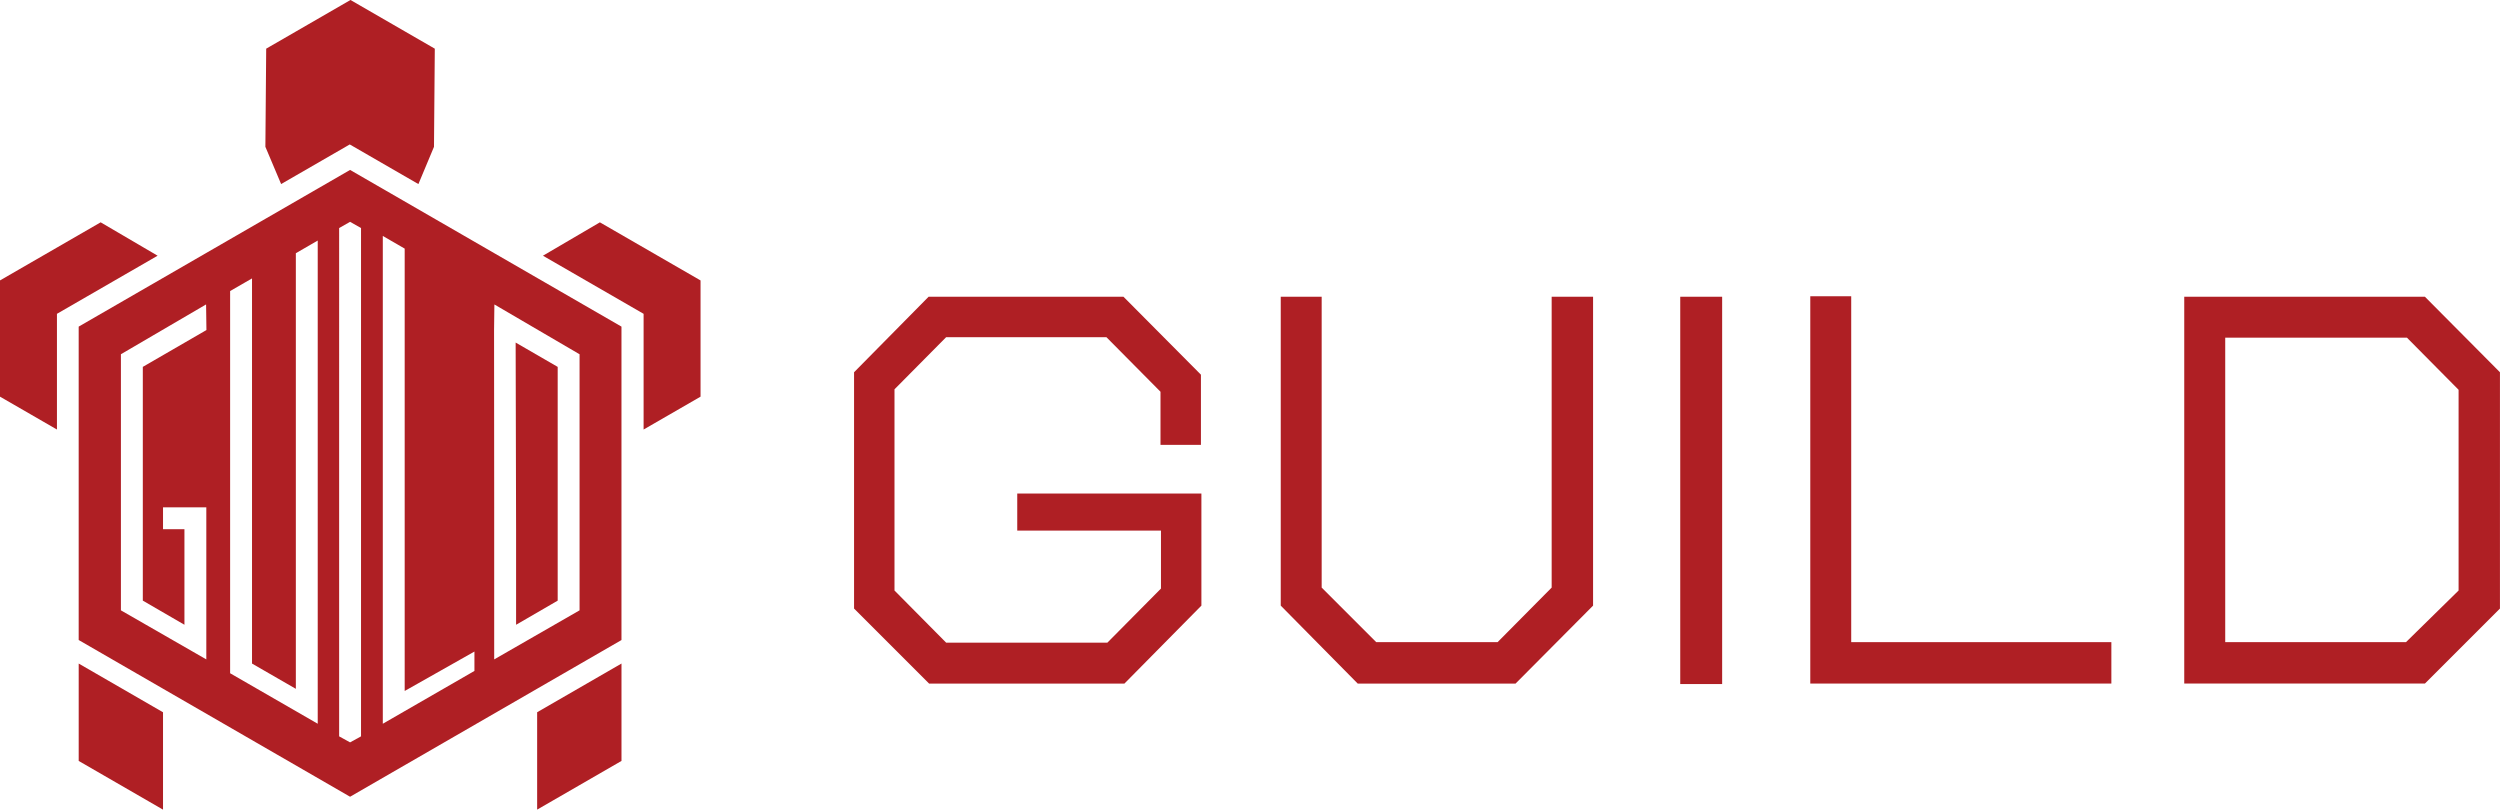
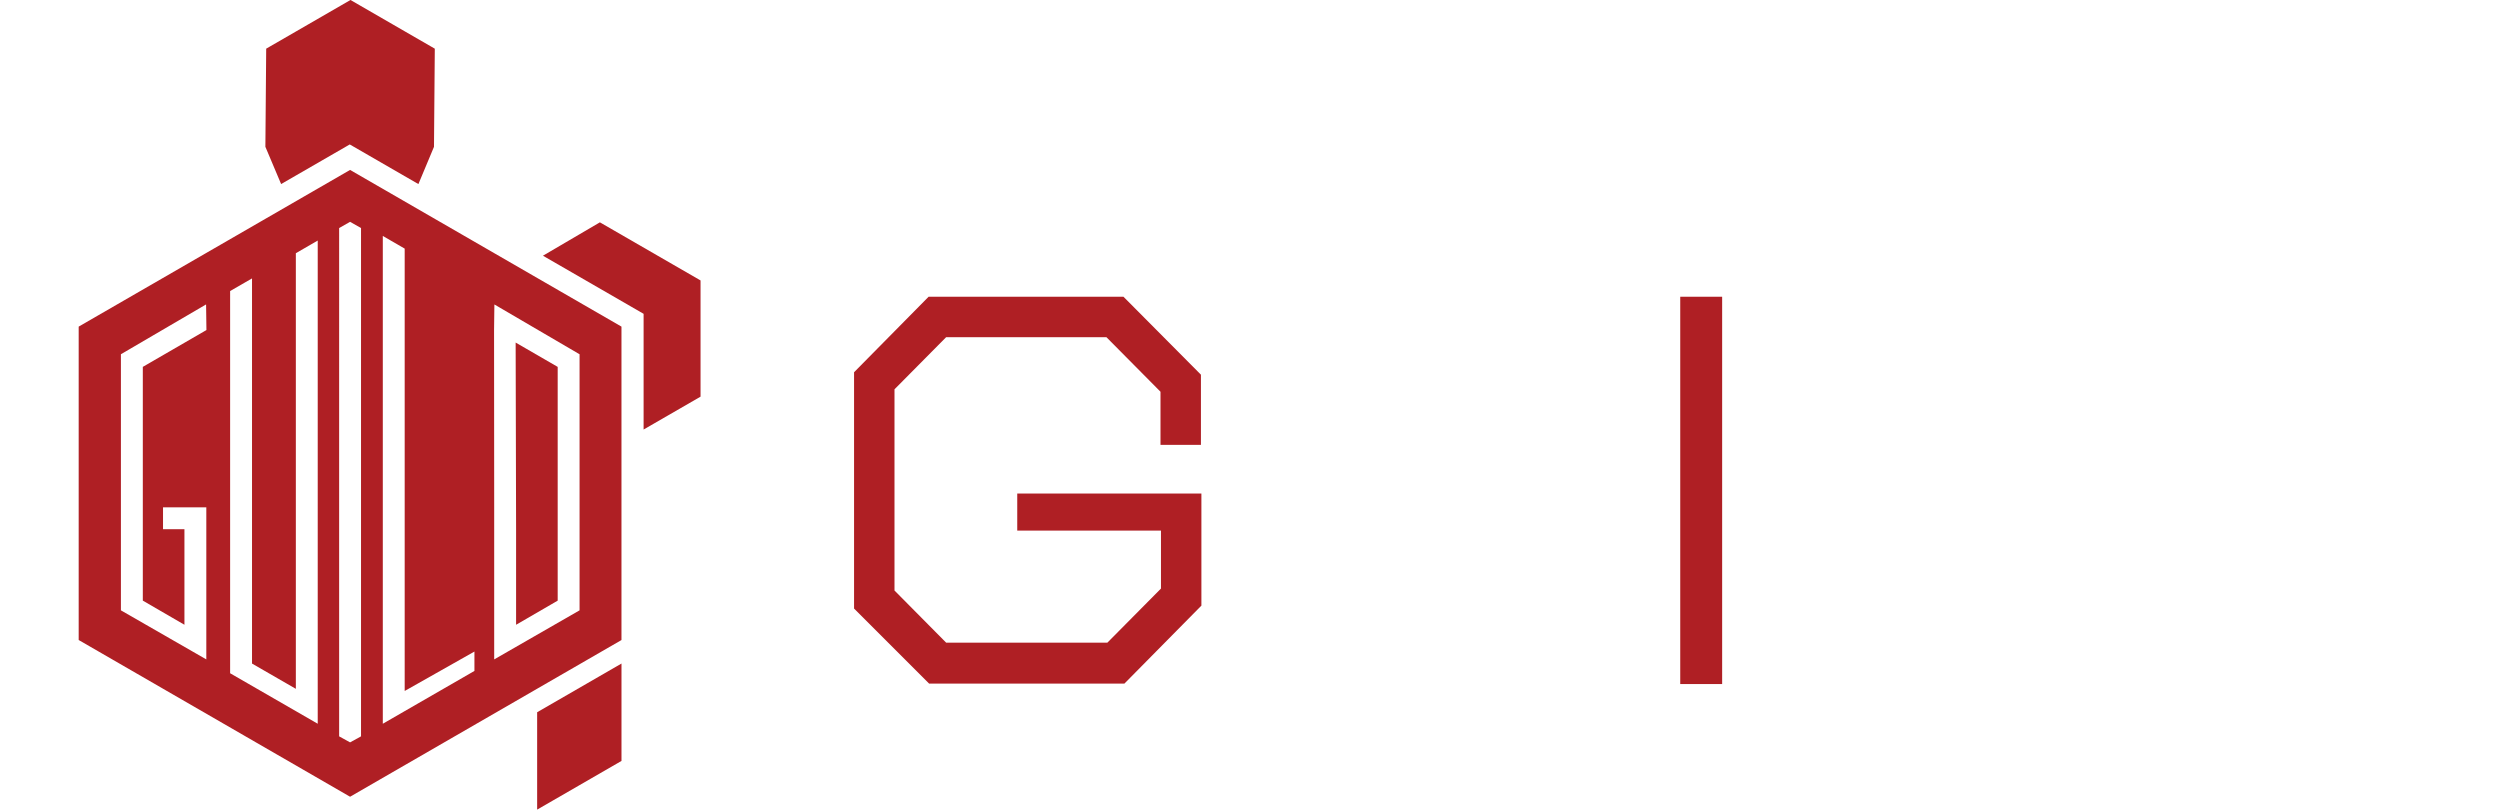
<svg xmlns="http://www.w3.org/2000/svg" width="150.932" height="48.88" viewBox="0 0 150.932 48.88">
  <g id="グループ_6249" data-name="グループ 6249" transform="translate(-111 266)">
    <g id="グループ_6248" data-name="グループ 6248" transform="translate(111 -266)">
      <path id="パス_10057" data-name="パス 10057" d="M109.139,89.522l2.511-1.457V73.953l-2.538-1.469.027,11.269Z" transform="translate(-77.981 -51.803)" fill="#af1f24" />
      <path id="パス_10058" data-name="パス 10058" d="M33.035,35.958,16.65,45.418v18.92L33.035,73.8l16.385-9.46V45.418Zm-10,27.46v-5.77H21.742V56.327h2.614v9.182L19.2,62.547V47.085l5.142-3.007.021,1.547-3.841,2.223V61.96Zm8.047,5.976-5.289-3.049V43.27l1.322-.762V65.76l2.646,1.526v-26.3l1.321-.764Zm2.614.761-.661.364-.66-.364V39.466l.66-.375.661.375Zm6.847-3.95-5.532,3.189V39.944l1.321.764V67.415l4.211-2.38Zm6.347-3.658-5.154,2.962V56.327l-.008-10.7.02-1.547,5.142,3.007Z" transform="translate(-11.9 -25.699)" fill="#af1f24" />
      <path id="パス_10059" data-name="パス 10059" d="M113.662,143.351v5.879l5.092-2.94v-5.879Z" transform="translate(-81.233 -100.351)" fill="#af1f24" />
-       <path id="パス_10060" data-name="パス 10060" d="M16.651,146.291l5.091,2.94v-5.879l-5.091-2.94Z" transform="translate(-11.9 -100.351)" fill="#af1f24" />
      <path id="パス_10061" data-name="パス 10061" d="M61.294,0,56.205,2.939l-.049,5.925.95,2.249L61.25,8.721l4.144,2.393.941-2.249.049-5.925Z" transform="translate(-40.134 -0.001)" fill="#af1f24" />
      <path id="パス_10062" data-name="パス 10062" d="M118.326,47.047l-3.438,2.015,6.077,3.508v6.986l3.438-1.985V50.555Z" transform="translate(-82.109 -33.624)" fill="#af1f24" />
-       <path id="パス_10063" data-name="パス 10063" d="M0,50.554v7.017l3.438,1.985V52.57l6.077-3.508L6.077,47.046Z" transform="translate(0 -33.624)" fill="#af1f24" />
      <path id="パス_10064" data-name="パス 10064" d="M197.044,86.145H185.25l-4.529-4.529V67.35l4.5-4.559h11.765l4.677,4.706v4.235h-2.441V68.527l-3.265-3.294H186.28l-3.118,3.147V80.527l3.118,3.147h9.735l3.235-3.265v-3.5h-8.677V74.674h11.118v6.765Z" transform="translate(-129.159 -44.876)" fill="#af1f24" />
-       <path id="パス_10065" data-name="パス 10065" d="M285.186,86.145h-9.53l-4.647-4.706V62.792h2.471V80.351l3.294,3.294H284.1l3.265-3.294V62.792h2.5V81.439Z" transform="translate(-193.687 -44.876)" fill="#af1f24" />
      <rect id="長方形_3854" data-name="長方形 3854" width="2.53" height="23.383" transform="translate(101.441 17.915)" fill="#af1f24" />
-       <path id="パス_10066" data-name="パス 10066" d="M383.059,86.071V62.689h2.471V83.571h15.706v2.5Z" transform="translate(-273.767 -44.803)" fill="#af1f24" />
-       <path id="パス_10067" data-name="パス 10067" d="M464.674,65.262h10.971l3.118,3.147V80.527l-3.177,3.118H464.674ZM462.2,62.791V86.144h14.53l4.53-4.529V67.35l-4.53-4.559Z" transform="translate(-330.331 -44.876)" fill="#af1f24" />
    </g>
  </g>
</svg>